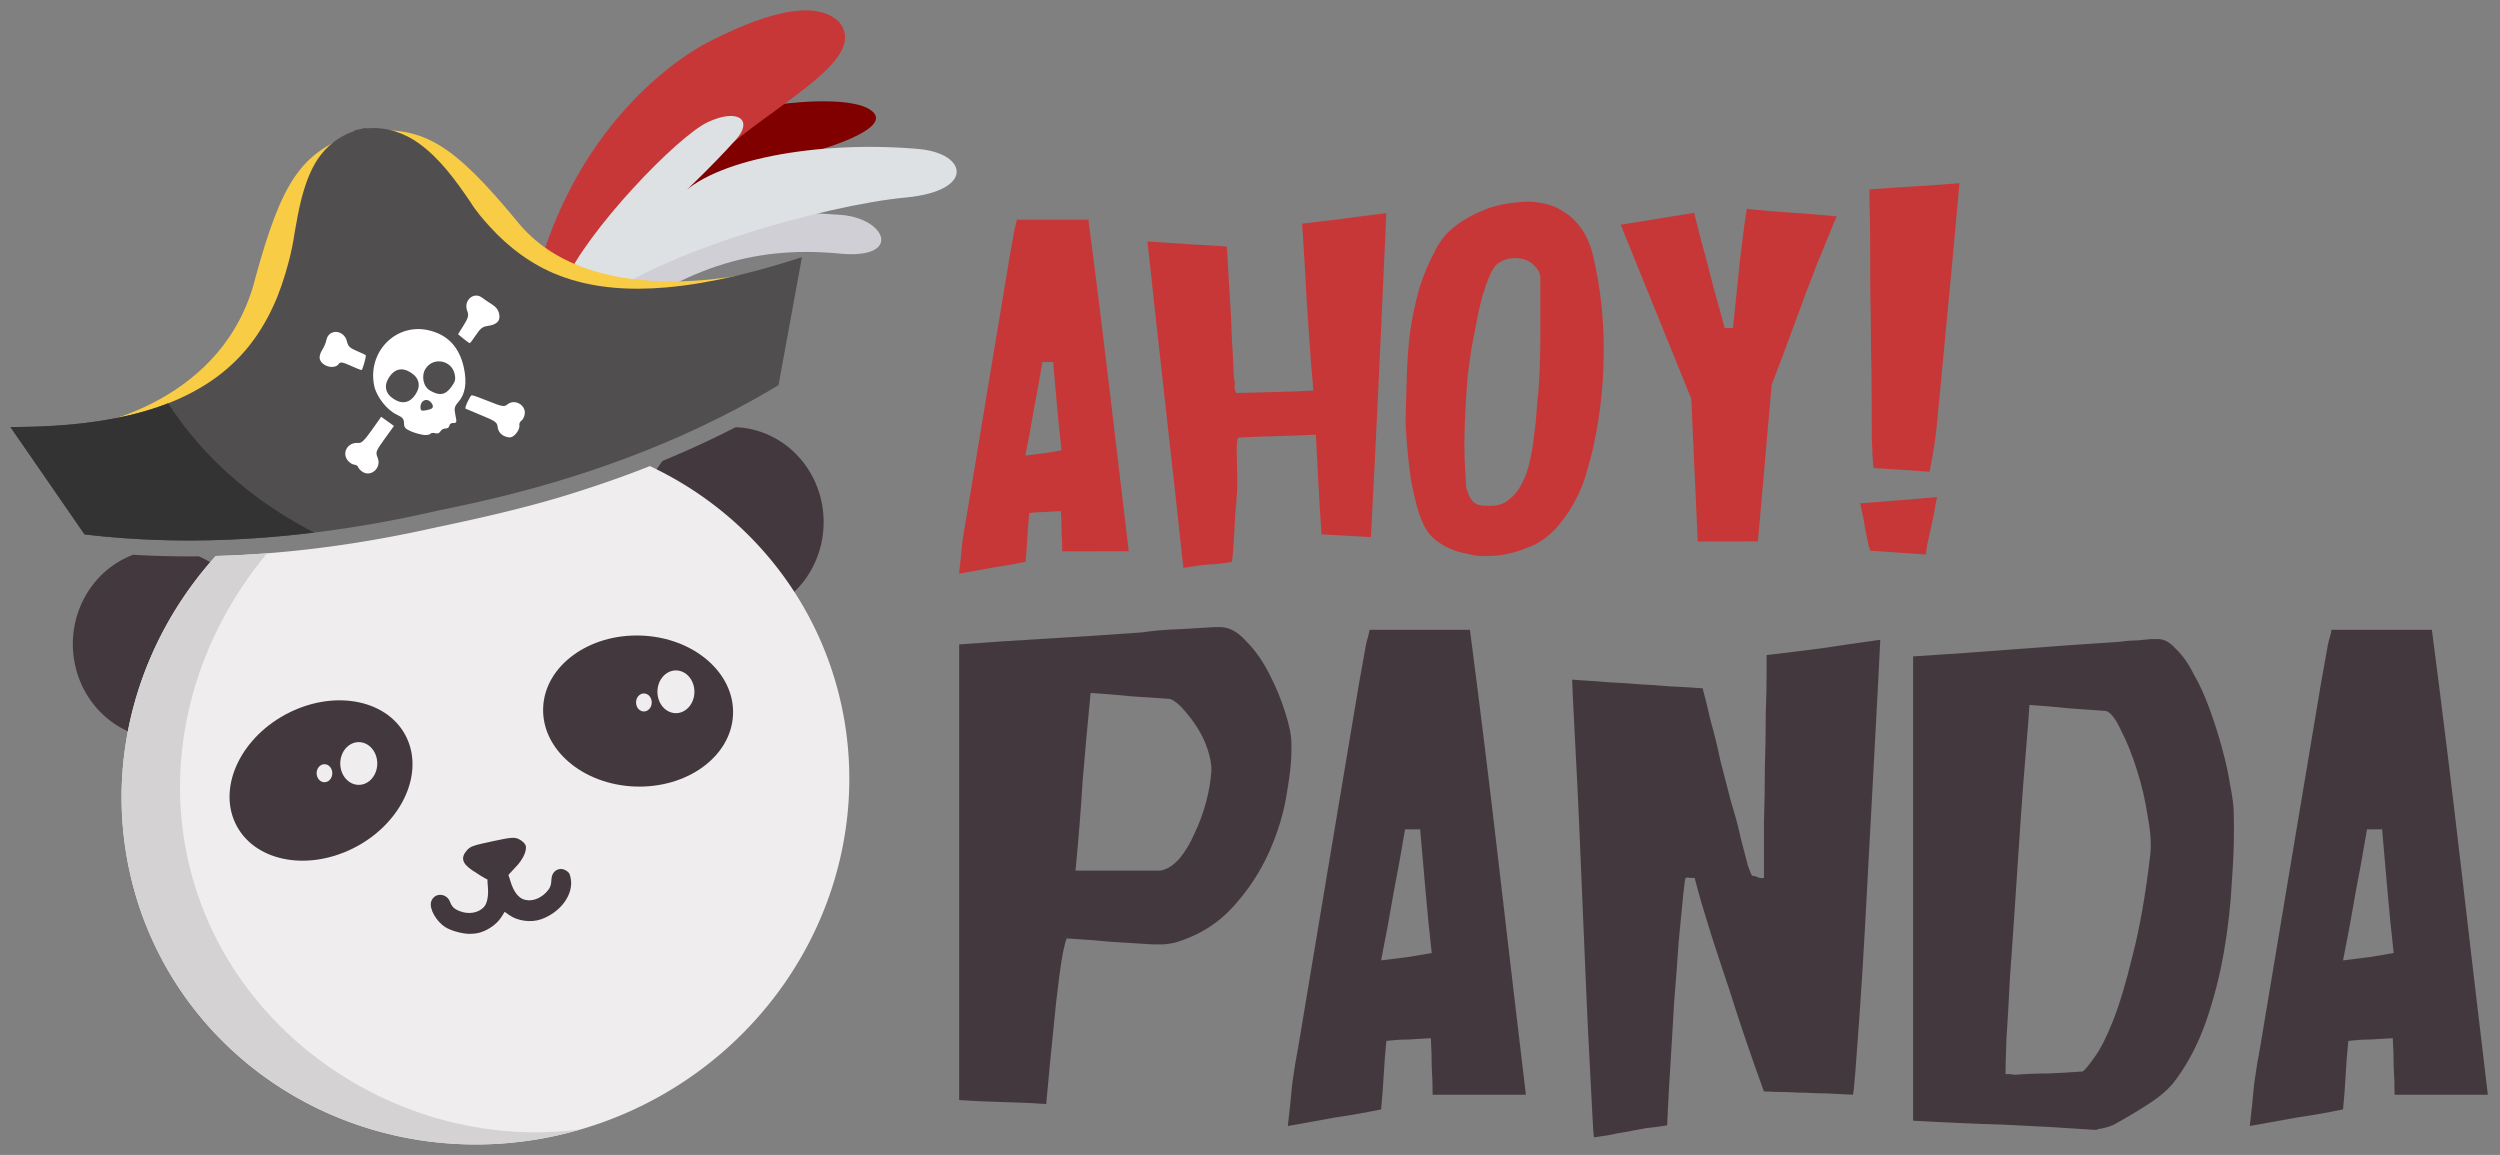
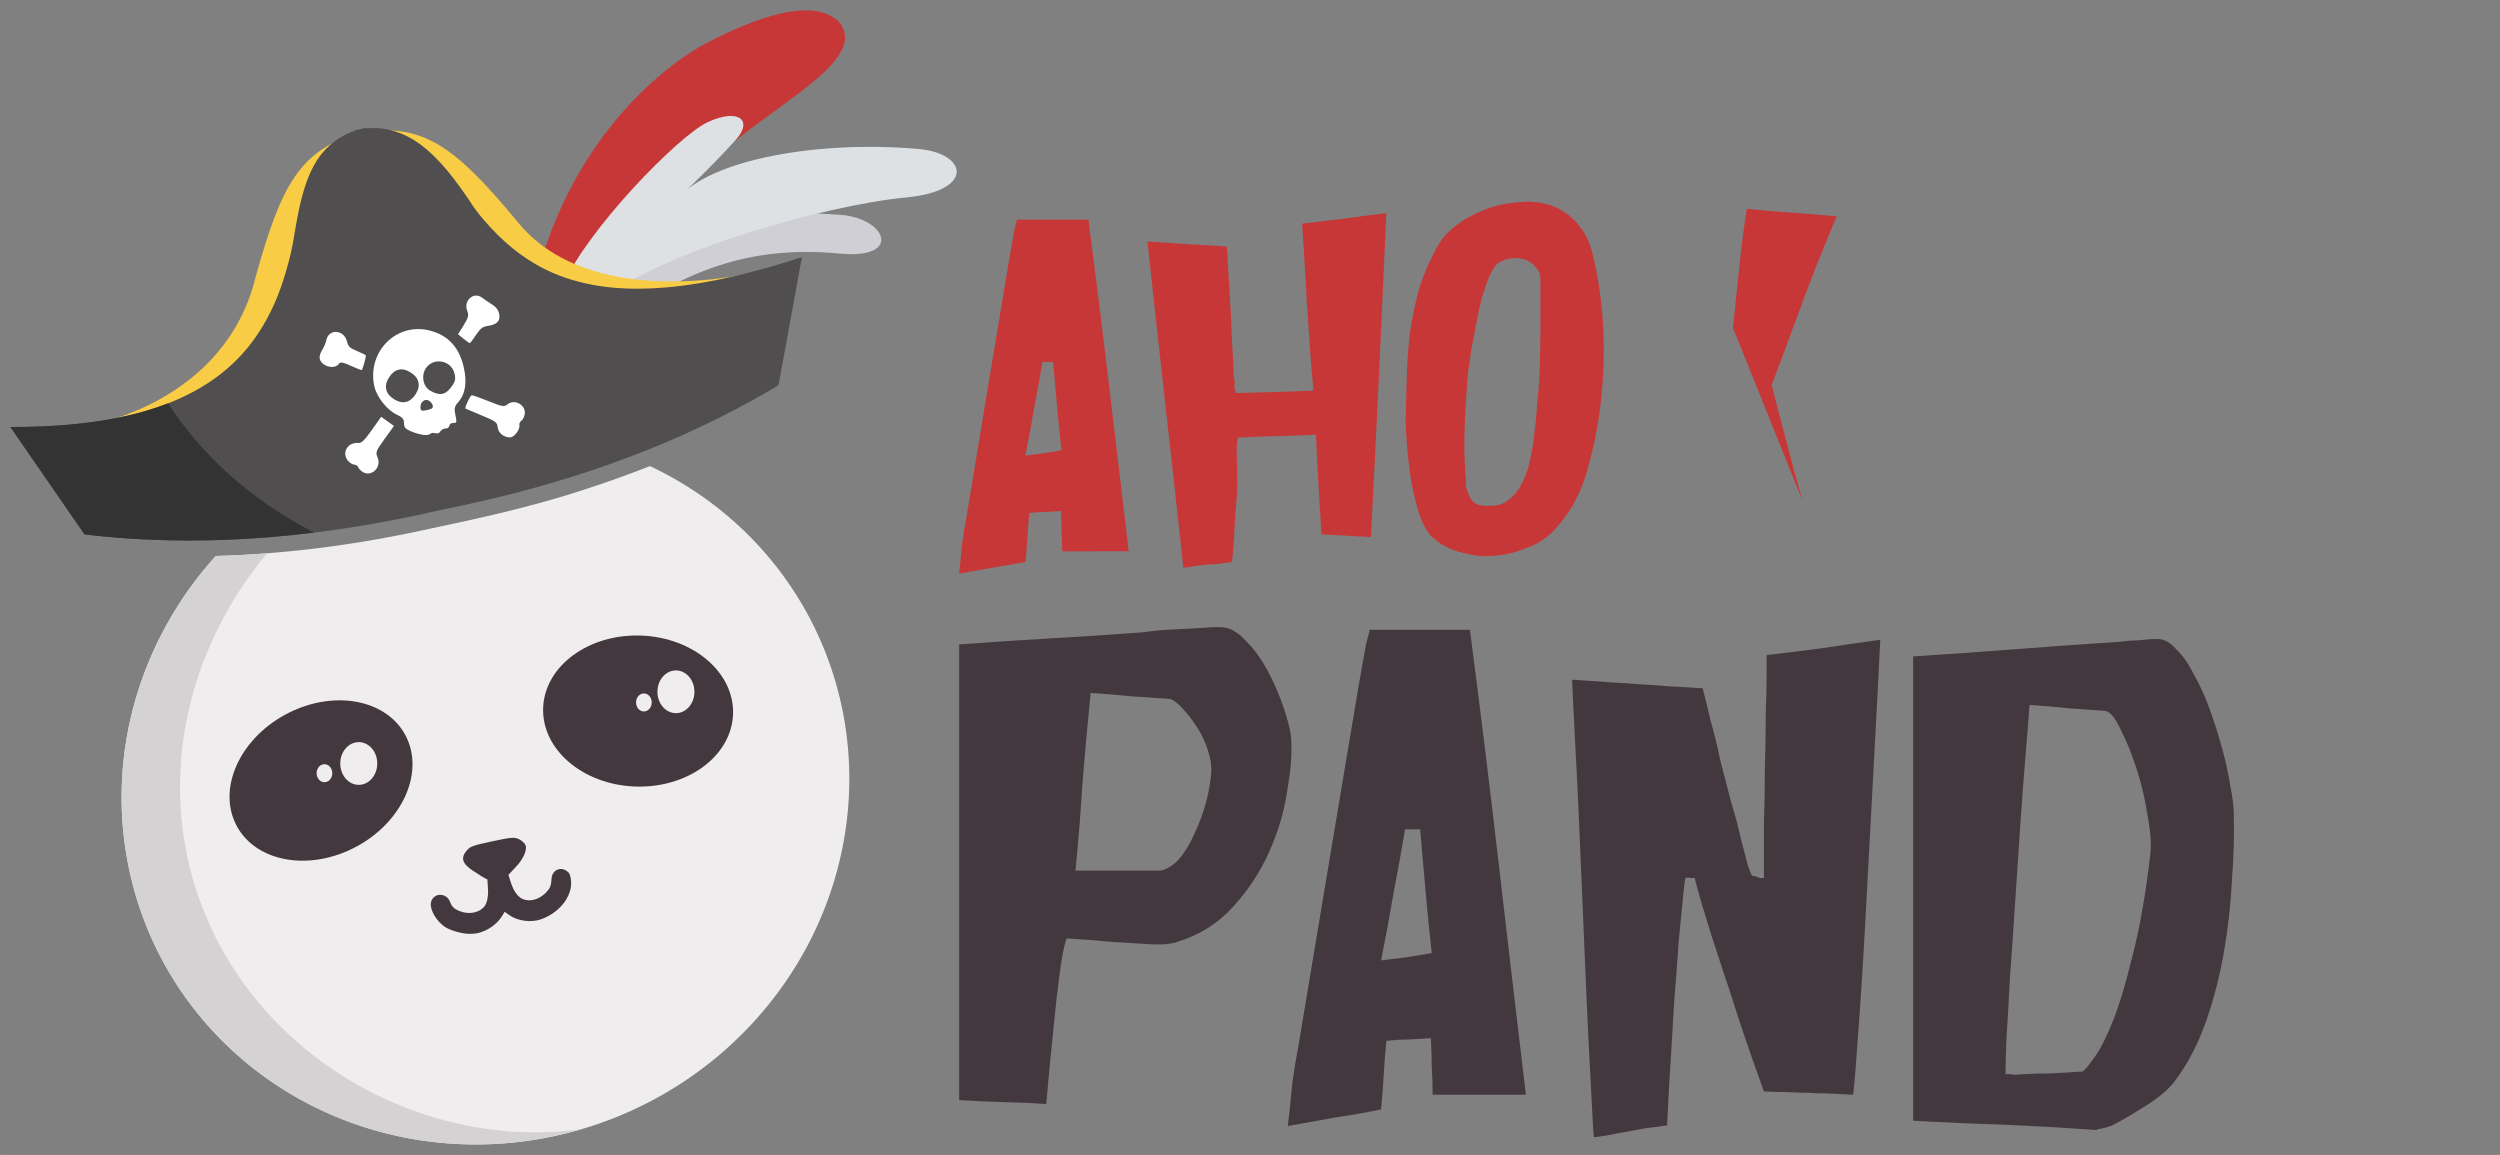
<svg xmlns="http://www.w3.org/2000/svg" xmlns:ns1="http://www.inkscape.org/namespaces/inkscape" xmlns:ns2="http://sodipodi.sourceforge.net/DTD/sodipodi-0.dtd" width="241.016" height="111.34" viewBox="0 0 63.769 29.459" version="1.1" id="svg2582" ns1:version="1.0.2-2 (e86c870879, 2021-01-15)" ns2:docname="logo.svg">
  <rect x="0" y="0" width="63.769" height="29.459" fill="#808080" stroke="none" />
  <defs id="defs2576">
    <rect x="-206.375" y="-69.548" width="433.917" height="65.768" id="rect2114" />
    <rect x="-206.375" y="-69.548" width="433.917" height="65.768" id="rect2543" />
  </defs>
  <ns2:namedview id="base" pagecolor="#ffffff" bordercolor="#666666" borderopacity="1.0" ns1:pageopacity="0.0" ns1:pageshadow="2" ns1:zoom="2.8" ns1:cx="83.11471" ns1:cy="121.25148" ns1:document-units="mm" ns1:current-layer="layer1" ns1:document-rotation="0" showgrid="false" units="px" ns1:window-width="1920" ns1:window-height="1017" ns1:window-x="-8" ns1:window-y="-8" ns1:window-maximized="1" />
  <g ns1:label="Layer 1" ns1:groupmode="layer" id="layer1" transform="translate(-21.183,-7.448)">
-     <path id="ellipse2052" style="fill:#43383e;fill-opacity:1;stroke:none;stroke-width:0.016;stroke-linecap:round;stroke-linejoin:round;stroke-dashoffset:14.476;stroke-opacity:1" d="m 39.946,18.346 c -0.607,0.312 -1.227,0.597 -1.858,0.857 a 2.326,2.421 1.626245e-6 0 0 -0.501,2.051 2.326,2.421 1.626245e-6 0 0 2.748,1.883 2.326,2.421 1.626245e-6 0 0 1.809,-2.86 2.326,2.421 1.626245e-6 0 0 -2.197,-1.931 z" />
-     <path id="ellipse2054" style="fill:#43383e;fill-opacity:1;stroke:none;stroke-width:0.016;stroke-linecap:round;stroke-linejoin:round;stroke-dashoffset:14.476;stroke-opacity:1" d="m 24.581,21.598 a 2.326,2.421 1.626245e-6 0 0 -1.492,2.768 2.326,2.421 1.626245e-6 0 0 2.748,1.883 2.326,2.421 1.626245e-6 0 0 1.809,-2.86 2.326,2.421 1.626245e-6 0 0 -1.392,-1.75 c -0.558,0.006 -1.116,-0.007 -1.673,-0.04 z" />
    <path id="circle2056" style="fill:#efedee;fill-opacity:1;stroke:none;stroke-width:0.02;stroke-linecap:round;stroke-linejoin:round;stroke-dashoffset:14.476;stroke-opacity:1" d="m 37.759,19.337 c -0.524,0.208 -1.055,0.398 -1.591,0.572 -1.295,0.433 -2.628,0.733 -3.962,1.013 -1.811,0.404 -3.664,0.657 -5.52,0.708 a 9.03,9.338 64.211 0 0 -2.233,7.876 9.03,9.338 64.211 0 0 10.87,6.921 9.03,9.338 64.211 0 0 7.356,-10.832 9.03,9.338 64.211 0 0 -4.92,-6.259 z" />
    <path id="path2058" style="fill:#d4d2d3;fill-opacity:1;stroke:none;stroke-width:0.02;stroke-linecap:round;stroke-linejoin:round;stroke-dashoffset:14.476;stroke-opacity:1" d="m 27.997,21.561 c -0.437,0.034 -0.874,0.057 -1.312,0.069 -1.888,2.094 -2.807,4.976 -2.233,7.876 0.971,4.902 5.838,8.001 10.87,6.921 0.23,-0.049 0.458,-0.107 0.684,-0.173 -4.537,0.608 -9.15,-2.425 -10.069,-7.067 -0.548,-2.769 0.328,-5.553 2.058,-7.626 z" />
    <ellipse style="fill:#43383e;fill-opacity:1;stroke:none;stroke-width:0.036;stroke-linecap:round;stroke-linejoin:round;stroke-dashoffset:14.476;stroke-opacity:1" id="ellipse2062" cx="15.101" cy="37.538" rx="2.443" ry="1.913" transform="matrix(0.896,-0.443,0.422,0.907,0,0)" />
    <ellipse style="fill:#43383e;fill-opacity:1;stroke:none;stroke-width:0.036;stroke-linecap:round;stroke-linejoin:round;stroke-dashoffset:14.476;stroke-opacity:1" id="ellipse2064" cx="-38.536" cy="24.145" rx="2.424" ry="1.927" transform="matrix(-0.999,-0.038,-0.043,0.999,0,0)" />
    <g id="g2070" transform="matrix(0.089,-0.019,0.018,0.093,150.046,10.035)" style="fill:#43383e;fill-opacity:1">
      <path style="fill:#43383e;fill-opacity:1;stroke-width:0.464" d="m -1297.705,-51.692 c -0.483,-0.263 -2.678,-2.27 -3.782,-3.362 -2.369,-2.345 -2.483,-3.926 -0.397,-5.477 1.178,-0.875 1.939,-0.974 7.508,-0.974 5.571,0 6.33,0.099 7.508,0.975 0.721,0.536 1.377,1.424 1.459,1.972 0.204,1.372 -1.519,3.643 -3.92,5.165 l -2.478,1.697 z" id="path2066" ns2:nodetypes="ccssssscc" />
      <path style="fill:#43383e;fill-opacity:1;stroke-width:0.264" d="m -1305.529,-38.404 c -1.939,-0.37 -4.958,-1.863 -6.335,-3.132 -2.209,-2.037 -3.489,-5.747 -2.572,-7.46 1.248,-2.332 4.742,-1.604 5.213,1.086 0.237,1.356 0.755,2.069 2.141,2.948 2.308,1.464 5.117,1.567 6.958,0.256 1.041,-0.741 1.837,-2.627 2.107,-4.994 0.366,-3.213 0.348,-3.195 3.306,-3.195 2.903,0 2.904,9.5e-4 3.174,2.656 0.383,3.768 1.604,5.709 3.963,6.303 1.667,0.42 3.683,-8e-4 5.34,-1.114 1.321,-0.888 1.702,-1.462 2.181,-3.286 0.549,-2.09 2.93,-2.76 4.491,-1.265 0.71,0.68 0.804,0.945 0.804,2.264 0,4.376 -4.562,8.388 -10.362,9.112 -2.931,0.366 -6.534,-0.865 -8.524,-2.913 l -1.07,-1.101 -1.12,1.127 c -1.269,1.277 -3.239,2.289 -5.298,2.722 -1.611,0.339 -2.566,0.336 -4.396,-0.013 z" id="path2068" />
    </g>
    <path d="m 47.438,20.532 q -0.032,0.315 -0.048,0.617 -0.016,0.303 -0.048,0.629 -0.404,0.085 -0.824,0.146 -0.404,0.073 -0.872,0.158 0.048,-0.411 0.08,-0.775 0.048,-0.351 0.112,-0.69 0.273,-1.658 0.545,-3.292 0.273,-1.634 0.545,-3.28 0.064,-0.351 0.096,-0.545 0.032,-0.206 0.064,-0.303 0.032,-0.121 0.032,-0.145 0.081,-1.1e-4 0.323,0 0.242,0 0.533,0 0.291,0 0.566,0 0.275,0 0.404,0 0.277,2.105 0.523,4.198 0.245,2.093 0.506,4.259 l -1.697,0.003 q 0,-0.266 -0.017,-0.508 0,-0.242 -0.017,-0.52 -0.226,0.013 -0.42,0.025 -0.178,0 -0.388,0.025 z m 0.334,-3.848 q -0.096,0.581 -0.209,1.162 -0.096,0.581 -0.225,1.222 0.275,-0.037 0.485,-0.061 0.21,-0.037 0.436,-0.073 -0.065,-0.581 -0.115,-1.137 -0.049,-0.569 -0.098,-1.113 z" style="font-style:normal;font-variant:normal;font-weight:normal;font-stretch:normal;font-size:50.8px;line-height:1.25;font-family:'DANCING JUNGLE';-inkscape-font-specification:'DANCING JUNGLE';white-space:pre;fill:#c83737;fill-opacity:1;stroke:none;stroke-width:0.551;stroke-miterlimit:4;stroke-dasharray:none;stroke-opacity:1" id="path2074" />
    <path d="m 52.595,21.784 c -0.162,0.024 -0.28,0.041 -0.355,0.049 -0.075,0.008 -0.151,0.012 -0.226,0.013 -0.065,0.008 -0.145,0.016 -0.242,0.024 -0.086,0.016 -0.221,0.037 -0.404,0.061 -0.153,-1.411 -0.305,-2.795 -0.458,-4.15 -0.153,-1.363 -0.305,-2.754 -0.458,-4.174 0.366,0.024 0.717,0.047 1.051,0.071 0.334,0.016 0.657,0.035 0.97,0.059 0.011,0.073 0.022,0.23 0.033,0.472 0.011,0.242 0.028,0.524 0.05,0.847 0.022,0.323 0.039,0.665 0.05,1.028 0.022,0.355 0.039,0.682 0.05,0.98 0.066,0.305 -0.041,0.122 0.055,0.409 0.291,-0.008 0.614,-0.017 0.97,-0.025 0.356,-0.008 0.69,-0.021 1.002,-0.038 -0.033,-0.492 -0.038,-0.369 -0.071,-0.869 -0.033,-0.508 -0.066,-0.984 -0.099,-1.428 -0.022,-0.444 -0.044,-0.839 -0.066,-1.186 -0.022,-0.347 -0.038,-0.605 -0.05,-0.774 0.345,-0.041 0.684,-0.082 1.018,-0.122 0.345,-0.049 0.722,-0.098 1.131,-0.147 -0.063,1.404 -0.126,2.783 -0.189,4.139 -0.063,1.347 -0.131,2.723 -0.205,4.126 -0.442,-0.024 -0.862,-0.047 -1.261,-0.071 -0.011,-0.202 -0.028,-0.468 -0.05,-0.799 -0.022,-0.331 -0.071,-1.325 -0.093,-1.744 -0.302,0.017 -0.641,0.029 -1.018,0.038 -0.366,0.008 -0.69,0.021 -0.97,0.038 -0.011,0.024 -0.021,0.105 -0.032,0.242 0,0.137 0.022,0.918 0.012,1.103 -0.011,0.186 -0.026,0.387 -0.048,0.605 -0.011,0.218 -0.021,0.415 -0.032,0.593 -0.011,0.177 -0.021,0.327 -0.032,0.448 -0.011,0.121 -0.021,0.182 -0.032,0.182 z" style="font-style:normal;font-variant:normal;font-weight:normal;font-stretch:normal;font-size:50.8px;line-height:1.25;font-family:'DANCING JUNGLE';-inkscape-font-specification:'DANCING JUNGLE';white-space:pre;fill:#c83737;fill-opacity:1;stroke:none;stroke-width:0.551;stroke-miterlimit:4;stroke-dasharray:none;stroke-opacity:1" id="path2076" ns2:nodetypes="sscccccccsscccscccsccccccsccccscssss" />
    <path d="m 60.13,12.59 q 0.226,0 0.485,0.06 0.259,0.06 0.485,0.217 0.243,0.157 0.437,0.435 0.194,0.278 0.292,0.714 0.26,1.125 0.262,2.323 0.003,1.186 -0.223,2.299 -0.064,0.339 -0.177,0.726 -0.097,0.387 -0.274,0.751 -0.177,0.363 -0.435,0.678 -0.242,0.315 -0.581,0.509 -0.129,0.073 -0.339,0.146 -0.21,0.085 -0.452,0.134 -0.242,0.049 -0.501,0.049 -0.242,0.013 -0.453,-0.048 -0.582,-0.096 -0.938,-0.434 -0.194,-0.181 -0.34,-0.605 -0.13,-0.423 -0.211,-0.895 -0.065,-0.472 -0.098,-0.883 -0.033,-0.423 -0.033,-0.593 0.015,-0.557 0.031,-1.113 0.015,-0.557 0.079,-1.113 0.08,-0.557 0.225,-1.089 0.161,-0.545 0.451,-1.077 0.016,-0.048 0.145,-0.23 0.129,-0.182 0.387,-0.376 0.274,-0.206 0.694,-0.376 0.436,-0.182 1.083,-0.207 z m 0.297,4.791 q 0.016,-0.169 0.032,-0.581 0.016,-0.424 0.015,-0.883 0,-0.46 0,-0.859 0,-0.399 0,-0.532 3e-5,-0.048 -0.033,-0.133 -0.033,-0.085 -0.113,-0.157 -0.065,-0.085 -0.194,-0.145 -0.129,-0.06 -0.323,-0.06 -0.178,0.012 -0.259,0.049 -0.081,0.036 -0.161,0.085 -0.113,0.085 -0.21,0.315 -0.097,0.23 -0.193,0.545 -0.08,0.303 -0.145,0.654 -0.064,0.339 -0.128,0.666 -0.048,0.315 -0.08,0.569 -0.032,0.254 -0.032,0.363 -0.048,0.605 -0.063,1.222 -0.015,0.605 0.034,1.222 6e-5,0.036 0,0.085 -6e-5,0.048 0.016,0.097 0.081,0.29 0.211,0.375 0.129,0.085 0.356,0.072 0.307,0.012 0.501,-0.146 0.21,-0.158 0.339,-0.412 0.145,-0.266 0.209,-0.593 0.08,-0.339 0.112,-0.678 0.048,-0.339 0.064,-0.629 0.016,-0.303 0.048,-0.508 z" style="font-style:normal;font-variant:normal;font-weight:normal;font-stretch:normal;font-size:50.8px;line-height:1.25;font-family:'DANCING JUNGLE';-inkscape-font-specification:'DANCING JUNGLE';white-space:pre;fill:#c83737;fill-opacity:1;stroke:none;stroke-width:0.551;stroke-miterlimit:4;stroke-dasharray:none;stroke-opacity:1" id="path2078" />
-     <path d="m 65.387,15.814 q 0.064,-0.653 0.128,-1.234 0.048,-0.508 0.112,-1.004 0.064,-0.508 0.112,-0.799 0.582,0.06 1.131,0.095 0.549,0.036 1.164,0.095 -0.113,0.254 -0.242,0.581 -0.129,0.315 -0.274,0.666 -0.129,0.351 -0.274,0.714 -0.129,0.363 -0.258,0.702 -0.29,0.799 -0.612,1.634 l -0.35,3.994 -1.535,0.003 -0.166,-3.642 -1.8,-4.438 1.874,-0.305 q 0.162,0.665 0.325,1.246 0.065,0.254 0.13,0.508 0.065,0.254 0.13,0.484 0.065,0.218 0.114,0.411 0.049,0.181 0.081,0.29 z" style="font-style:normal;font-variant:normal;font-weight:normal;font-stretch:normal;font-size:50.8px;line-height:1.25;font-family:'DANCING JUNGLE';-inkscape-font-specification:'DANCING JUNGLE';white-space:pre;fill:#c83737;fill-opacity:1;stroke:none;stroke-width:0.551;stroke-miterlimit:4;stroke-dasharray:none;stroke-opacity:1" id="path2080" />
-     <path d="m 70.594,20.128 -0.048,0.23 c -0.021,0.153 -0.053,0.319 -0.096,0.496 -0.043,0.186 -0.08,0.355 -0.112,0.508 l -0.032,0.23 c -0.248,-0.016 -0.695,-0.048 -0.695,-0.048 -0.215,-0.016 -0.453,-0.032 -0.711,-0.047 -0.011,0.008 -0.032,-0.052 -0.065,-0.181 -0.022,-0.121 -0.049,-0.258 -0.081,-0.411 -0.022,-0.145 -0.049,-0.286 -0.081,-0.423 -0.022,-0.129 -0.038,-0.194 -0.049,-0.194 l 0.937,-0.074 c 0.312,-0.025 0.657,-0.053 1.034,-0.086 z m 0.571,-8.009 c -0.064,0.718 -0.127,1.416 -0.191,2.094 -0.064,0.678 -0.128,1.351 -0.191,2.021 -0.064,0.662 -0.128,1.331 -0.191,2.009 -0.064,0.678 -0.192,1.238 -0.192,1.238 -0.248,-0.016 -0.479,-0.032 -0.695,-0.048 -0.215,-0.016 -0.458,-0.032 -0.727,-0.047 -0.011,0 -0.021,-0.113 -0.033,-0.339 0,-0.234 -0.016,-0.175 -0.017,-0.547 l -0.003,-0.776 c 0,-0.476 -0.007,-0.96 -0.018,-1.452 0,-0.5 -0.007,-0.988 -0.018,-1.464 l -0.003,-1.271 c 0,-0.371 -0.006,-0.67 -0.017,-0.895 v -0.363 c 0.312,-0.025 0.679,-0.049 1.099,-0.074 0.42,-0.025 0.819,-0.053 1.196,-0.086 z" style="font-style:normal;font-variant:normal;font-weight:normal;font-stretch:normal;font-size:50.8px;line-height:1.25;font-family:'DANCING JUNGLE';-inkscape-font-specification:'DANCING JUNGLE';white-space:pre;fill:#c83737;fill-opacity:1;stroke:none;stroke-width:0.551;stroke-miterlimit:4;stroke-dasharray:none;stroke-opacity:1" id="path2082" ns2:nodetypes="cccccscccccsccscscscccsccsccscss" />
+     <path d="m 65.387,15.814 q 0.064,-0.653 0.128,-1.234 0.048,-0.508 0.112,-1.004 0.064,-0.508 0.112,-0.799 0.582,0.06 1.131,0.095 0.549,0.036 1.164,0.095 -0.113,0.254 -0.242,0.581 -0.129,0.315 -0.274,0.666 -0.129,0.351 -0.274,0.714 -0.129,0.363 -0.258,0.702 -0.29,0.799 -0.612,1.634 q 0.162,0.665 0.325,1.246 0.065,0.254 0.13,0.508 0.065,0.254 0.13,0.484 0.065,0.218 0.114,0.411 0.049,0.181 0.081,0.29 z" style="font-style:normal;font-variant:normal;font-weight:normal;font-stretch:normal;font-size:50.8px;line-height:1.25;font-family:'DANCING JUNGLE';-inkscape-font-specification:'DANCING JUNGLE';white-space:pre;fill:#c83737;fill-opacity:1;stroke:none;stroke-width:0.551;stroke-miterlimit:4;stroke-dasharray:none;stroke-opacity:1" id="path2080" />
    <g aria-label="PANDA" transform="matrix(0.446,0,0,0.334,137.375,43.127)" id="text2086" style="font-size:50.8px;line-height:1.25;font-family:Gerbera;-inkscape-font-specification:Gerbera;white-space:pre;shape-inside:url(#rect2114);fill:#43383e;fill-opacity:1;stroke:none;stroke-width:2;stroke-miterlimit:4;stroke-dasharray:none;stroke-opacity:1">
      <path d="m -186.665,-50.09 q 0.051,1.524 -0.254,3.81 -0.254,2.235 -1.016,4.521 -0.762,2.286 -2.083,4.216 -1.27,1.88 -3.251,2.692 -0.457,0.152 -0.864,0.152 h -0.406 -0.051 q -1.219,-0.102 -2.438,-0.203 -1.168,-0.152 -2.489,-0.254 -0.203,0.711 -0.406,2.743 -0.203,2.032 -0.356,4.267 -0.203,2.591 -0.406,5.639 -1.016,-0.102 -2.489,-0.152 -1.422,-0.051 -2.489,-0.152 v -34.798 q 2.54,-0.254 5.182,-0.457 2.642,-0.203 5.232,-0.457 1.067,-0.203 2.235,-0.254 1.219,-0.102 1.93,-0.152 h 0.102 0.254 q 0.762,0 1.473,1.067 0.762,1.016 1.321,2.489 0.559,1.422 0.914,2.946 0.356,1.473 0.356,2.337 z m -7.468,9.754 q 0.559,-0.152 1.067,-0.914 0.508,-0.813 0.864,-1.93 0.406,-1.118 0.66,-2.388 0.254,-1.27 0.305,-2.438 0,-0.711 -0.203,-1.524 -0.203,-0.864 -0.559,-1.626 -0.356,-0.762 -0.762,-1.372 -0.406,-0.66 -0.813,-0.914 -1.118,-0.102 -2.235,-0.203 -1.067,-0.152 -2.337,-0.254 -0.254,3.454 -0.457,6.756 -0.152,3.302 -0.406,6.807 z" style="font-style:normal;font-variant:normal;font-weight:normal;font-stretch:normal;font-family:'DANCING JUNGLE';-inkscape-font-specification:'DANCING JUNGLE';stroke:none" id="path2605" />
      <path d="m -181.229,-27.332 q -0.102,1.321 -0.152,2.591 -0.051,1.27 -0.152,2.642 -1.27,0.356 -2.591,0.61 -1.27,0.305 -2.743,0.66 0.152,-1.727 0.254,-3.251 0.152,-1.473 0.356,-2.896 0.864,-6.96 1.727,-13.818 0.864,-6.858 1.727,-13.767 0.203,-1.473 0.305,-2.286 0.102,-0.864 0.203,-1.27 0.102,-0.508 0.102,-0.61 0.254,0 1.016,0 0.762,0 1.676,0 0.914,0 1.778,0 0.864,0 1.27,0 0.864,8.839 1.626,17.628 0.762,8.788 1.575,17.882 h -5.334 q 0,-1.118 -0.051,-2.134 0,-1.016 -0.051,-2.184 -0.711,0.051 -1.321,0.102 -0.559,0 -1.219,0.102 z m 1.067,-16.154 q -0.305,2.438 -0.66,4.877 -0.305,2.438 -0.711,5.131 0.864,-0.152 1.524,-0.254 0.66,-0.152 1.372,-0.305 -0.203,-2.438 -0.356,-4.775 -0.152,-2.388 -0.305,-4.674 z" style="font-style:normal;font-variant:normal;font-weight:normal;font-stretch:normal;font-family:'DANCING JUNGLE';-inkscape-font-specification:'DANCING JUNGLE';stroke:none" id="path2607" />
      <path d="m -159.487,-56.796 q 1.626,-0.254 3.099,-0.508 1.473,-0.305 3.404,-0.66 -0.102,2.896 -0.254,6.604 -0.152,3.708 -0.305,7.569 -0.152,3.861 -0.305,7.569 -0.152,3.708 -0.305,6.604 -0.152,2.845 -0.254,4.623 -0.102,1.778 -0.152,1.778 -0.864,-0.051 -1.473,-0.102 -0.61,0 -1.168,-0.051 -0.508,0 -1.118,-0.051 -0.559,0 -1.321,-0.051 -0.914,-3.353 -1.676,-6.502 -0.305,-1.321 -0.66,-2.692 -0.356,-1.422 -0.66,-2.692 -0.305,-1.321 -0.559,-2.438 -0.254,-1.168 -0.406,-1.981 -0.102,0 -0.254,0 -0.152,-0.051 -0.254,0 -0.051,0 -0.152,1.372 -0.102,1.372 -0.254,3.505 -0.102,2.083 -0.254,4.521 -0.102,2.438 -0.203,4.572 -0.102,2.083 -0.152,3.505 -0.051,1.422 -0.051,1.422 -0.711,0.152 -1.168,0.203 -0.406,0.102 -0.813,0.203 -0.356,0.102 -0.864,0.203 -0.457,0.152 -1.321,0.305 -0.051,0 -0.102,-1.524 -0.051,-1.473 -0.152,-3.912 -0.102,-2.489 -0.203,-5.588 -0.102,-3.15 -0.203,-6.401 -0.102,-3.302 -0.203,-6.401 -0.102,-3.15 -0.203,-5.588 -0.102,-2.489 -0.152,-3.962 -0.051,-1.524 -0.051,-1.575 1.219,0.102 2.134,0.203 0.914,0.051 1.727,0.152 0.864,0.051 1.676,0.152 0.864,0.051 1.93,0.152 0.203,1.016 0.457,2.489 0.305,1.422 0.559,3.048 0.305,1.575 0.61,3.15 0.356,1.524 0.559,2.794 0.254,1.27 0.406,2.083 0.203,0.762 0.254,0.762 0.152,0 0.305,0.102 0.152,0.102 0.356,0.051 0,0.051 0,-1.168 0,-1.27 0,-3.15 0.051,-1.88 0.051,-4.064 0.051,-2.235 0.051,-4.115 0.051,-1.93 0.051,-3.2 0,-1.27 0,-1.321 z" style="font-style:normal;font-variant:normal;font-weight:normal;font-stretch:normal;font-family:'DANCING JUNGLE';-inkscape-font-specification:'DANCING JUNGLE';stroke:none" id="path2609" />
      <path d="m -140.589,-20.525 q -2.743,-0.254 -5.334,-0.406 -2.54,-0.102 -5.182,-0.305 v -35.458 q 3.048,-0.254 5.944,-0.559 2.946,-0.305 5.893,-0.559 0.508,-0.102 0.965,-0.102 0.457,-0.051 0.813,-0.102 h 0.203 0.203 q 0.508,0 1.016,0.762 0.559,0.711 1.016,1.93 0.508,1.168 0.914,2.692 0.406,1.473 0.711,2.997 0.305,1.473 0.457,2.794 0.203,1.321 0.203,2.184 0.051,2.286 -0.102,5.029 -0.102,2.743 -0.457,5.486 -0.356,2.743 -1.016,5.283 -0.66,2.54 -1.727,4.47 -0.508,0.965 -1.575,1.88 -1.067,0.914 -1.981,1.575 -0.406,0.254 -0.965,0.356 z m -0.813,-4.47 q 0.203,-0.203 0.66,-1.067 0.508,-0.914 1.067,-2.794 0.559,-1.88 1.118,-4.978 0.61,-3.099 1.016,-7.722 0.102,-1.168 -0.152,-2.946 -0.203,-1.829 -0.61,-3.505 -0.406,-1.727 -0.914,-3.048 -0.457,-1.321 -0.864,-1.473 -1.067,-0.102 -2.134,-0.203 -1.067,-0.152 -2.235,-0.254 -0.051,1.118 -0.203,3.505 -0.152,2.388 -0.305,5.334 -0.152,2.896 -0.305,6.096 -0.152,3.15 -0.305,5.893 -0.102,2.743 -0.203,4.775 -0.051,1.981 -0.051,2.591 0.102,0 0.203,0 0.152,0 0.305,0.051 0.965,-0.102 1.93,-0.102 0.965,-0.051 1.981,-0.152 z" style="font-style:normal;font-variant:normal;font-weight:normal;font-stretch:normal;font-family:'DANCING JUNGLE';-inkscape-font-specification:'DANCING JUNGLE';stroke:none" id="path2611" />
-       <path d="m -126.213,-27.332 q -0.102,1.321 -0.152,2.591 -0.051,1.27 -0.152,2.642 -1.27,0.356 -2.591,0.61 -1.27,0.305 -2.743,0.66 0.152,-1.727 0.254,-3.251 0.152,-1.473 0.356,-2.896 0.864,-6.96 1.727,-13.818 0.864,-6.858 1.727,-13.767 0.203,-1.473 0.305,-2.286 0.102,-0.864 0.203,-1.27 0.102,-0.508 0.102,-0.61 0.254,0 1.016,0 0.762,0 1.676,0 0.914,0 1.778,0 0.864,0 1.27,0 0.864,8.839 1.626,17.628 0.762,8.788 1.575,17.882 h -5.334 q 0,-1.118 -0.051,-2.134 0,-1.016 -0.051,-2.184 -0.711,0.051 -1.321,0.102 -0.559,0 -1.219,0.102 z m 1.067,-16.154 q -0.305,2.438 -0.66,4.877 -0.305,2.438 -0.711,5.131 0.864,-0.152 1.524,-0.254 0.66,-0.152 1.372,-0.305 -0.203,-2.438 -0.356,-4.775 -0.152,-2.388 -0.305,-4.674 z" style="font-style:normal;font-variant:normal;font-weight:normal;font-stretch:normal;font-family:'DANCING JUNGLE';-inkscape-font-specification:'DANCING JUNGLE';stroke:none" id="path2613" />
    </g>
    <g id="g5297" transform="rotate(12.042,27.484,20.093)">
-       <path style="fill:#800000;fill-opacity:1;stroke:none;stroke-width:0.022px;stroke-linecap:butt;stroke-linejoin:miter;stroke-opacity:1" d="m 38.419,9.791 c 0,0 0.995,-0.506 1.395,-0.982 0.401,-0.476 -0.155,-0.246 -0.155,-0.246 0,0 2.2,-1.11 1.288,-1.426 -0.895,-0.309 -4.033,0.856 -4.665,1.701 -0.607,0.812 -0.588,1.944 -0.588,1.944 0,0 1.362,-0.082 1.439,-0.099 0.078,-0.017 1.285,-0.893 1.285,-0.893 z" id="path2532" ns2:nodetypes="cscsscsc" />
      <path style="fill:#c83737;fill-opacity:1;stroke:none;stroke-width:0.021px;stroke-linecap:butt;stroke-linejoin:miter;stroke-opacity:1" d="M 33.544,13.004 C 33.799,8.49 36.541,6.352 36.541,6.352 37.623,5.461 38.93,4.632 39.724,5.116 c 1.036,0.831 -1.364,2.498 -2.644,4.446 -0.892,1.357 -1.948,3.229 -2.538,4.377 z" id="path2090" ns2:nodetypes="cccscc" />
      <path style="fill:#d0cfd5;fill-opacity:1;stroke:none;stroke-width:0.021px;stroke-linecap:butt;stroke-linejoin:miter;stroke-opacity:1" d="m 35.469,14.046 c 1.677,-1.893 3.214,-2.883 5.514,-3.148 1.595,-0.183 0.992,-1.132 -0.193,-0.97 -1.121,0.153 -4.882,0.744 -5.935,2.257 -1.054,1.514 -0.984,1.836 -0.984,1.836 z" id="path2092" ns2:nodetypes="cssscc" />
      <path style="fill:#dde1e4;fill-opacity:1;stroke:none;stroke-width:0.021px;stroke-linecap:butt;stroke-linejoin:miter;stroke-opacity:1" d="m 36.667,10.356 c 0.618,-1.115 3.141,-2.166 5.717,-2.486 1.252,-0.156 1.643,0.737 -0.033,1.271 -1.97,0.608 -6.386,2.902 -7.404,4.619 0,0 -0.93,0.658 -0.679,-0.658 0.268,-1.403 2.039,-4.268 2.725,-4.783 0.686,-0.515 1.125,-0.29 0.792,0.289 -0.489,0.852 -1.119,1.748 -1.119,1.748 z" id="path2094" ns2:nodetypes="csccsssc" />
    </g>
    <path style="fill:#f9cc46;fill-opacity:1;stroke:none;stroke-width:0.021px;stroke-linecap:butt;stroke-linejoin:miter;stroke-opacity:1" d="m 22.727,18.392 c 0.884,-0.007 4.203,-0.727 4.975,-3.874 0.668,-2.426 1.15,-3.157 2.48,-3.644 l 1.231,7.719 -8.385,0.271 z" id="path2096" ns2:nodetypes="cccccc" />
    <path style="fill:#f9cc46;fill-opacity:1;stroke:none;stroke-width:0.021px;stroke-linecap:butt;stroke-linejoin:miter;stroke-opacity:1" d="m 41.065,14.233 c -0.857,0.285 -4.877,1.141 -6.699,-1.149 -1.606,-1.937 -2.347,-2.405 -3.759,-2.302 l 2.051,7.543 7.755,-3.201 z" id="path2098" ns2:nodetypes="cccccc" />
    <path id="path2100" style="fill:#504e4f;fill-opacity:1;stroke:none;stroke-width:0.021px;stroke-linecap:butt;stroke-linejoin:miter;stroke-opacity:1" d="m 30.466,10.72 c -0.076,0.023 -0.154,0.034 -0.232,0.048 0.003,0.04 -0.077,0.035 -0.107,0.058 -0.4,0.154 -0.732,0.461 -0.934,0.837 -0.29,0.536 -0.394,1.146 -0.498,1.739 -0.065,0.451 -0.183,0.895 -0.329,1.323 -0.257,0.749 -0.669,1.463 -1.256,2.007 -0.734,0.691 -1.697,1.094 -2.666,1.317 -0.983,0.226 -1.988,0.291 -2.996,0.292 0.631,0.913 1.262,1.826 1.892,2.74 2.835,0.337 5.715,0.1 8.499,-0.495 0.361,-0.079 0.722,-0.163 1.085,-0.234 2.593,-0.548 5.135,-1.409 7.457,-2.698 0.223,-0.123 0.442,-0.251 0.66,-0.382 0.199,-1.088 0.398,-2.176 0.597,-3.264 -1.126,0.363 -2.275,0.665 -3.455,0.771 -0.921,0.08 -1.874,0.031 -2.746,-0.308 -0.678,-0.261 -1.272,-0.704 -1.759,-1.24 -0.178,-0.196 -0.355,-0.4 -0.495,-0.629 -0.373,-0.545 -0.766,-1.098 -1.307,-1.491 -0.371,-0.272 -0.833,-0.426 -1.294,-0.392 -0.059,0.02 -0.061,-0.027 -0.115,0 z" />
    <path style="fill:#ffffff;fill-opacity:1;stroke-width:0.047" d="m 30.419,19.476 c -0.051,-0.037 -0.098,-0.09 -0.104,-0.118 -0.006,-0.028 -0.051,-0.054 -0.101,-0.059 -0.05,-0.005 -0.124,-0.055 -0.166,-0.111 -0.152,-0.204 0.013,-0.467 0.276,-0.441 0.08,0.008 0.154,-0.064 0.342,-0.329 l 0.24,-0.339 0.163,0.117 0.163,0.117 -0.239,0.331 c -0.223,0.309 -0.235,0.341 -0.178,0.476 0.11,0.261 -0.174,0.516 -0.397,0.355 z m 3.587,-0.926 c -0.075,-0.049 -0.12,-0.121 -0.129,-0.209 -0.013,-0.121 -0.055,-0.152 -0.407,-0.296 -0.216,-0.089 -0.401,-0.167 -0.412,-0.173 -0.03,-0.018 0.114,-0.333 0.157,-0.342 0.021,-0.005 0.214,0.064 0.429,0.151 0.342,0.139 0.402,0.15 0.479,0.085 0.183,-0.155 0.481,0.011 0.444,0.247 -0.01,0.068 -0.049,0.143 -0.085,0.166 -0.036,0.024 -0.059,0.075 -0.051,0.113 0.022,0.099 -0.112,0.288 -0.22,0.311 -0.05,0.011 -0.143,-0.014 -0.206,-0.054 z m -2.03,-0.01 c -0.082,-0.011 -0.224,-0.052 -0.317,-0.093 -0.139,-0.061 -0.169,-0.096 -0.171,-0.205 -0.003,-0.11 -0.033,-0.146 -0.187,-0.219 -0.247,-0.116 -0.512,-0.453 -0.571,-0.724 -0.187,-0.868 0.548,-1.622 1.389,-1.426 0.487,0.114 0.783,0.431 0.897,0.959 0.082,0.38 0.034,0.672 -0.141,0.87 -0.102,0.115 -0.112,0.164 -0.075,0.337 0.038,0.177 0.032,0.202 -0.05,0.198 -0.056,-0.003 -0.098,0.025 -0.105,0.07 -0.006,0.042 -0.049,0.073 -0.097,0.071 -0.047,-0.003 -0.105,0.03 -0.13,0.071 -0.031,0.052 -0.072,0.067 -0.136,0.048 -0.05,-0.015 -0.107,-0.006 -0.125,0.018 -0.019,0.024 -0.1,0.036 -0.182,0.025 z m 0.246,-0.748 c -0.01,-0.045 -0.056,-0.101 -0.103,-0.126 -0.107,-0.056 -0.22,0.041 -0.211,0.18 0.005,0.082 0.031,0.091 0.168,0.062 0.125,-0.027 0.158,-0.054 0.145,-0.116 z m -0.44,-0.285 c 0.071,-0.111 0.095,-0.208 0.074,-0.306 -0.021,-0.098 -0.082,-0.177 -0.193,-0.249 -0.218,-0.141 -0.414,-0.099 -0.555,0.119 -0.071,0.111 -0.095,0.208 -0.074,0.306 0.021,0.098 0.082,0.177 0.193,0.249 0.218,0.141 0.414,0.099 0.555,-0.119 z m 0.918,-0.195 c 0.097,-0.133 0.111,-0.195 0.076,-0.337 -0.084,-0.344 -0.544,-0.423 -0.736,-0.126 -0.118,0.183 -0.063,0.46 0.111,0.561 0.246,0.143 0.393,0.116 0.549,-0.098 z m -2.575,-0.537 c -0.19,-0.086 -0.265,-0.1 -0.295,-0.052 -0.105,0.163 -0.449,0.074 -0.493,-0.129 -0.011,-0.051 0.017,-0.149 0.062,-0.216 0.045,-0.068 0.094,-0.183 0.109,-0.256 0.06,-0.297 0.455,-0.268 0.526,0.039 0.029,0.123 0.074,0.166 0.255,0.241 0.121,0.05 0.222,0.1 0.224,0.11 0.01,0.046 -0.083,0.375 -0.107,0.377 -0.015,0 -0.141,-0.05 -0.281,-0.113 z m 2.881,-0.687 -0.139,-0.114 0.143,-0.23 c 0.121,-0.194 0.135,-0.252 0.09,-0.369 -0.101,-0.261 0.167,-0.497 0.379,-0.335 0.055,0.042 0.168,0.119 0.252,0.171 0.104,0.065 0.162,0.142 0.184,0.243 0.038,0.177 -0.054,0.274 -0.292,0.308 -0.132,0.019 -0.187,0.062 -0.299,0.23 -0.075,0.114 -0.146,0.207 -0.158,0.208 -0.012,0 -0.084,-0.049 -0.16,-0.112 z" id="path2104" />
    <ellipse style="fill:#efedee;fill-opacity:1;stroke:none;stroke-width:0.096;stroke-linecap:round;stroke-linejoin:round;stroke-dashoffset:14.476;stroke-opacity:1" id="ellipse2106" cx="38.424" cy="25.094" rx="0.472" ry="0.545" />
    <ellipse style="fill:#efedee;fill-opacity:1;stroke:none;stroke-width:0.096;stroke-linecap:round;stroke-linejoin:round;stroke-dashoffset:14.476;stroke-opacity:1" id="ellipse2108" cx="30.334" cy="26.923" rx="0.472" ry="0.545" />
    <ellipse style="fill:#efedee;fill-opacity:1;stroke:none;stroke-width:0.041;stroke-linecap:round;stroke-linejoin:round;stroke-dashoffset:14.476;stroke-opacity:1" id="ellipse2110" cx="37.607" cy="25.366" rx="0.2" ry="0.23" />
    <ellipse style="fill:#efedee;fill-opacity:1;stroke:none;stroke-width:0.041;stroke-linecap:round;stroke-linejoin:round;stroke-dashoffset:14.476;stroke-opacity:1" id="ellipse2112" cx="29.459" cy="27.171" rx="0.2" ry="0.23" />
    <path id="path2138" style="fill:#333333;fill-opacity:1;stroke:none;stroke-width:0.021px;stroke-linecap:butt;stroke-linejoin:miter;stroke-opacity:1" d="m 25.472,17.735 c -0.335,0.131 -0.681,0.234 -1.028,0.313 -0.983,0.226 -1.988,0.291 -2.996,0.292 0.631,0.913 1.262,1.827 1.892,2.74 1.946,0.231 3.914,0.192 5.857,-0.048 a 10.44,8.69 0 0 1 -3.725,-3.298 z" />
  </g>
</svg>